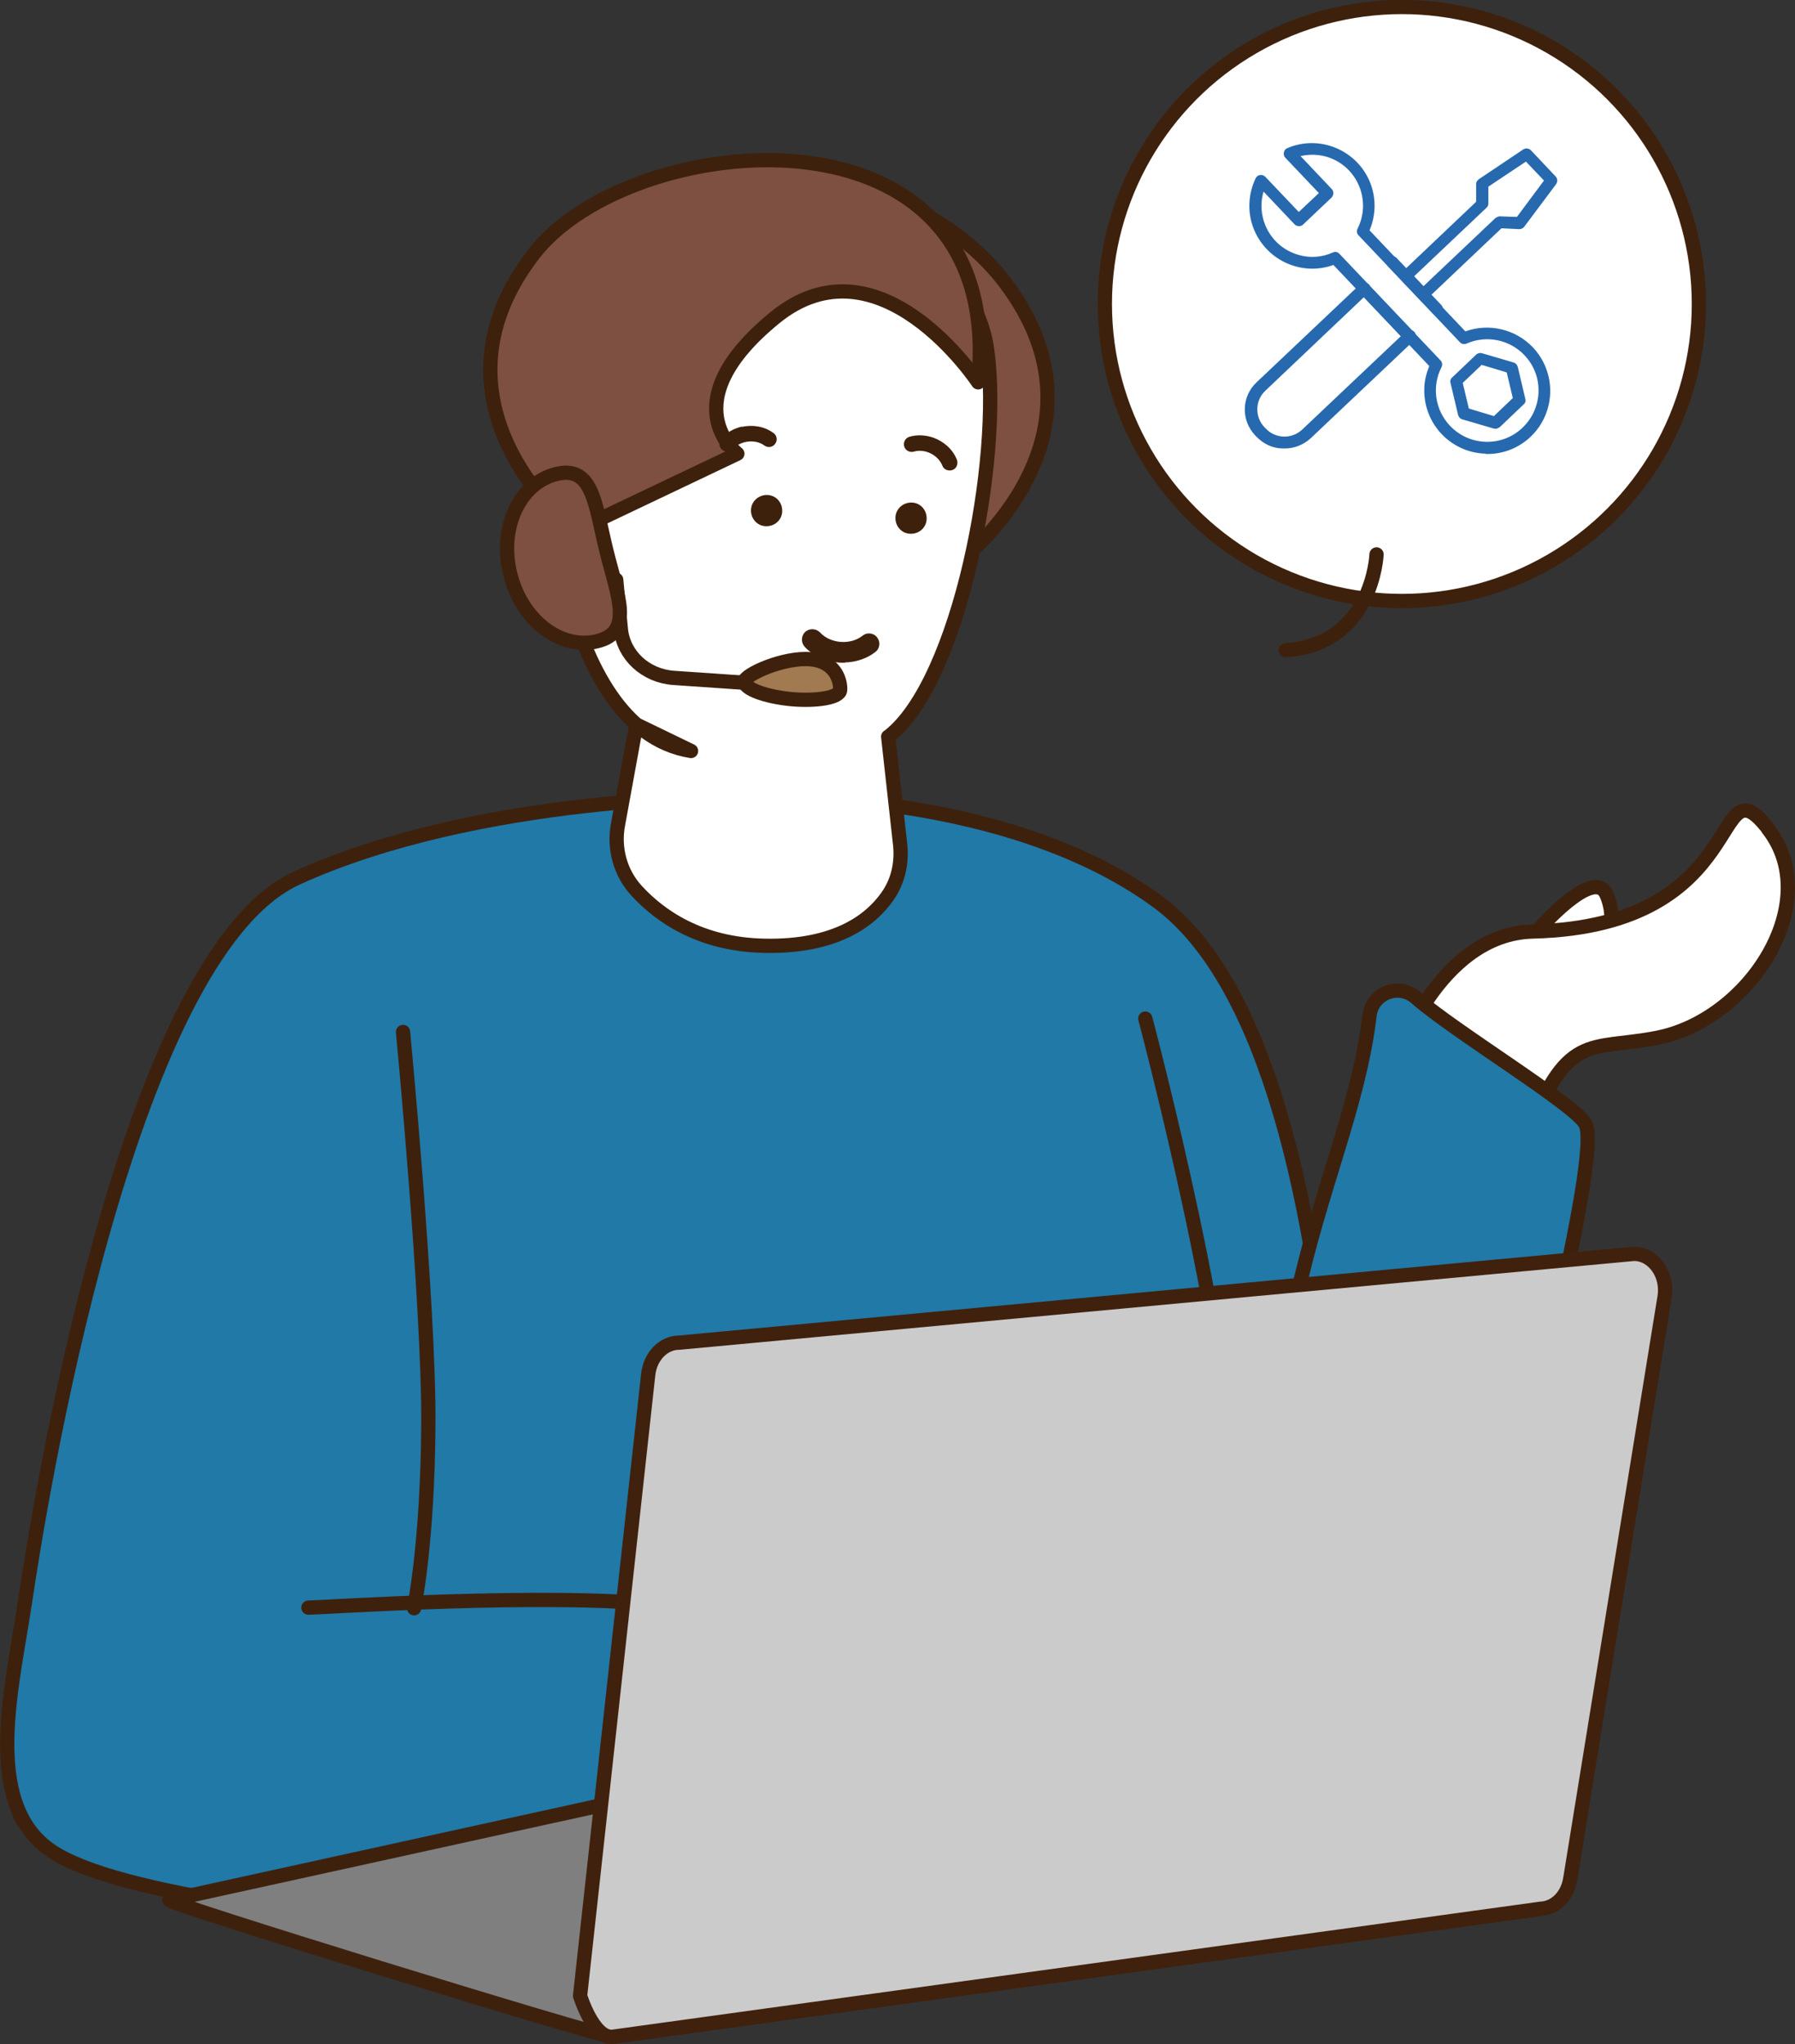
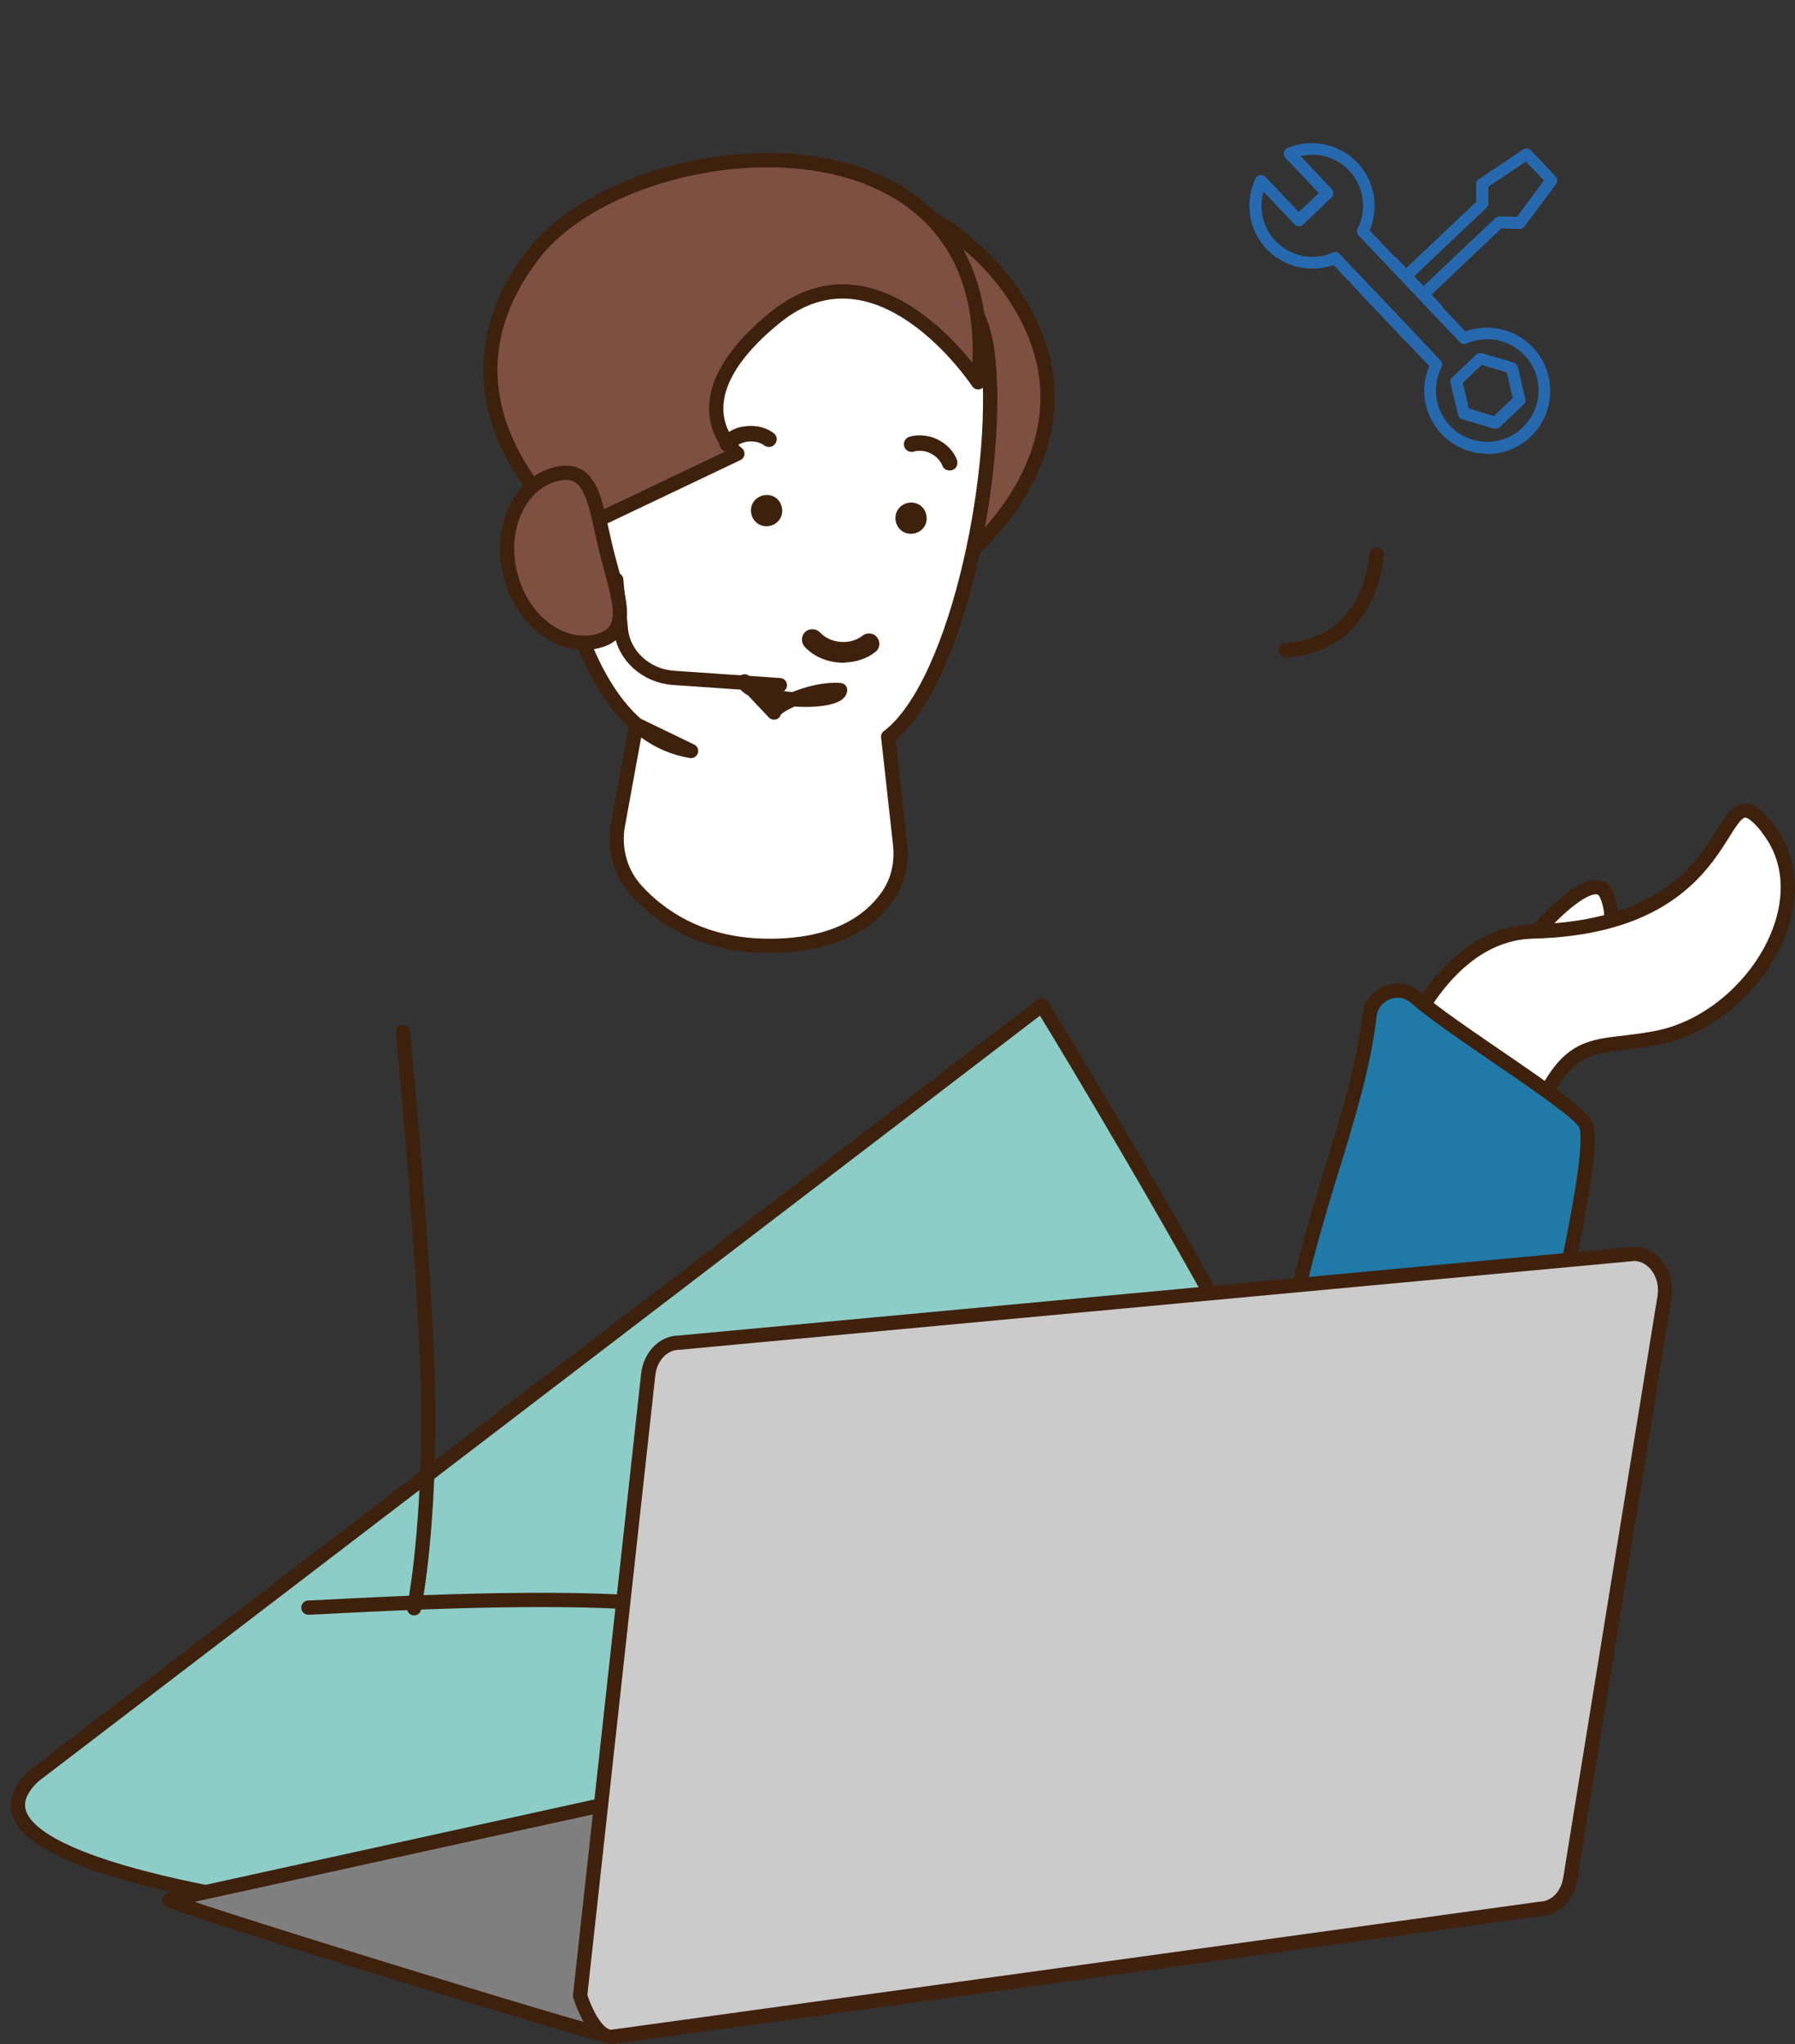
<svg xmlns="http://www.w3.org/2000/svg" id="_レイヤー_2" data-name="レイヤー 2" viewBox="0 0 61.64 70.2">
  <rect x="0" y="0" width="61.64" height="70.2" fill="#333333" stroke="none" />
  <defs>
    <style>
      .cls-1 {
        fill: #2079a7;
      }

      .cls-1, .cls-2, .cls-3, .cls-4, .cls-5, .cls-6, .cls-7, .cls-8 {
        stroke-linecap: round;
        stroke-linejoin: round;
        stroke-width: .49px;
      }

      .cls-1, .cls-2, .cls-3, .cls-4, .cls-5, .cls-6, .cls-8 {
        stroke: #3e210d;
      }

      .cls-2 {
        fill: #8ccdc7;
      }

      .cls-3 {
        fill: #a17a51;
      }

      .cls-4 {
        fill: #7e5042;
      }

      .cls-5 {
        fill: #fff;
      }

      .cls-6 {
        fill: #7f7f80;
      }

      .cls-7 {
        fill: #cbcbcb;
        stroke: #40210d;
      }

      .cls-8 {
        fill: none;
      }

      .cls-9 {
        fill: #2769af;
      }

      .cls-9, .cls-10 {
        stroke-width: 0px;
      }

      .cls-10 {
        fill: #3e210d;
      }
    </style>
  </defs>
  <g id="_レイヤー_1-2" data-name="レイヤー 1">
    <g>
      <g>
        <path class="cls-2" d="m1.16,60.99c-4.38,4.09,18.91,5.95,24.89,5.52,15.02-1.1,22.46-2.61,22.89-5.17.71-4.23-13.16-26.82-13.16-26.82L1.16,60.99Z" />
        <path class="cls-4" d="m21.28,12.76s1.19-4.64,4.76-1.68c3.57,2.96,1.43,5.42,1.43,5.42l5.57,2.71s5.46-4.23,1.48-9.5c-3.29-4.35-11.96-5.83-13.24,3.05Z" />
-         <path class="cls-1" d="m46.12,62.9c-.1-.42,1.3-26.29-6.36-31.93-5.59-4.11-14.62-3.6-14.62-3.6,0,0-8.65-.08-14.94,2.78C4.32,32.82,1.3,52.02.87,54.94s-1.49,6.88.8,8.56,10.87,2.47,13.87,2.69c7.44.53,30.57-3.29,30.57-3.29Z" />
        <path class="cls-5" d="m30.52,25.29c2.41-1.87,3.9-9.48,3.38-13.27-.52-3.79-5.5-5.73-10.83-4.47-5.33,1.27-4.31,7.99-4.31,7.99,0,0,.28,9.5,4.97,10.25l-1.88-.91-.63,3.45c-.15.81.08,1.65.64,2.26.78.85,2.16,1.85,4.4,1.89,2.45.05,3.64-.88,4.21-1.69.37-.52.51-1.16.44-1.79l-.41-3.7Z" />
        <path class="cls-4" d="m33.59,13.13s-3.39-5.15-6.98-2.22-1.29,4.67-1.29,4.67l-5.59,2.66s-5.43-4.28-1.41-9.51c3.32-4.33,16.29-5.57,15.27,4.4Z" />
        <path class="cls-8" d="m21.16,19.91l.16,1.7c.09.9.85,1.6,1.81,1.67l3.65.25" />
        <path class="cls-4" d="m17.52,19.71c.39,1.59,1.73,2.62,2.99,2.31,1.26-.31.7-1.54.31-3.12-.39-1.59-.46-2.93-1.72-2.62s-1.97,1.85-1.58,3.43Z" />
-         <path class="cls-3" d="m25.57,23.4c-.02.25.69.52,1.6.61.91.08,1.66-.06,1.68-.31s-.11-.98-1.02-1.06c-.91-.08-2.25.52-2.27.77Z" />
-         <path class="cls-8" d="m39.33,34.98s3.31,12.46,2.9,16.77c-.41,4.31-1.66,6.44-1.66,6.44" />
+         <path class="cls-3" d="m25.57,23.4c-.02.25.69.52,1.6.61.91.08,1.66-.06,1.68-.31c-.91-.08-2.25.52-2.27.77Z" />
        <path class="cls-5" d="m55.09,32.78s.51-1.11.07-2.07c-.44-.96-2.34,1.23-2.34,1.23" />
        <path class="cls-5" d="m60.71,28.46c1.96,2.5-.6,6.55-3.8,7.18-2.35.46-3.13-.27-4.52,3.56-.47,1.28-4.48-2.67-4.48-2.67,0,0,1.43-4.46,4.73-4.54,7.58-.19,6.11-6.04,8.08-3.53Z" />
        <path class="cls-1" d="m47.03,34.87c.09-.77,1.01-1.12,1.59-.61,1.29,1.14,5.43,3.65,5.82,4.33.62,1.08-2.53,12.51-2.24,13.25s-6.38,11.56-7.19,8.25c-3.34-13.54,1.31-19.13,2.02-25.22Z" />
        <path class="cls-8" d="m13.84,35.44s.89,9.32.87,13.43c-.02,4.11-.49,6.36-.49,6.36" />
        <path class="cls-8" d="m10.59,55.21c.43,0,8.22-.53,12.19-.09,3.97.44,5.52,1.72,5.52,1.72" />
        <path class="cls-6" d="m52.5,62.86s-11.52-5.16-12.2-5.18l-34.47,7.57c-.54-.02,14.79,4.7,15.2,4.7l31.89-4.4c.5,0-.52-2.21-.42-2.7Z" />
        <path class="cls-7" d="m53.92,64.54l3.24-19.99c.13-.77-.38-1.49-1.05-1.49l-32.79,3.05c-.54,0-.99.47-1.06,1.09l-2.34,21.34s.44,1.44,1.1,1.41l31.89-4.4c.5-.02.92-.44,1.01-1.02Z" />
        <path class="cls-10" d="m30.75,17.75c.02-.29.28-.51.58-.49s.51.28.49.58-.28.51-.58.49-.51-.28-.49-.58Z" />
        <path class="cls-10" d="m25.79,17.49c.02-.29.28-.51.58-.49s.51.28.49.58-.28.51-.58.49-.51-.28-.49-.58Z" />
        <path class="cls-10" d="m32.05,15.03c-.26-.09-.55-.11-.82-.03-.14.04-.22.19-.18.33.04.14.19.22.33.18.38-.11.83.11.98.48.05.14.21.2.35.15.14-.05.2-.21.15-.35-.14-.36-.45-.63-.81-.76Z" />
        <path class="cls-10" d="m29.02,22.75c.37-.01.75-.13,1.04-.36.16-.12.18-.35.06-.5-.12-.16-.35-.18-.5-.06-.41.33-1.1.28-1.46-.11-.14-.14-.36-.15-.51-.02-.14.14-.15.36-.02.51.35.38.87.56,1.38.55Z" />
        <path class="cls-10" d="m25.48,14.65c-.27.06-.53.2-.71.41-.1.11-.09.28.02.38.11.1.28.09.38-.02.26-.29.77-.35,1.08-.12.12.09.29.06.37-.06.09-.12.06-.29-.06-.37-.31-.23-.71-.29-1.09-.21Z" />
      </g>
      <g>
-         <circle class="cls-5" cx="48.14" cy="10.44" r="10.2" />
        <path class="cls-9" d="m51.02,15.58c-1.2-.03-2.14-1.03-2.11-2.22,0-.27.07-.54.17-.79l-3.29-3.47c-1.12.4-2.35-.18-2.76-1.3-.2-.55-.16-1.16.09-1.68.05-.1.17-.14.27-.09.02.01.04.02.06.04l1.15,1.21.69-.65-1.15-1.21c-.08-.08-.07-.21,0-.29.02-.02.04-.03.06-.04,1.09-.47,2.36.04,2.83,1.13.23.54.23,1.15,0,1.69l3.29,3.47c.81-.29,1.72-.08,2.32.55.82.87.79,2.24-.08,3.07-.42.4-.98.61-1.55.59Zm-5.17-6.93c.05,0,.1.02.14.06l3.48,3.67c.06.06.07.16.03.23-.34.67-.22,1.47.29,2.01.67.71,1.79.74,2.49.07.71-.67.74-1.79.07-2.49-.51-.54-1.31-.7-1.99-.4-.08.03-.17.02-.23-.05l-3.48-3.67c-.06-.06-.07-.15-.03-.23.43-.86.09-1.91-.77-2.35-.37-.19-.79-.23-1.19-.14l1.07,1.13c.08.08.07.21,0,.29h0s-.98.93-.98.93c-.08.08-.21.07-.29,0h0s-1.07-1.13-1.07-1.13c-.27.93.26,1.9,1.19,2.17.39.12.82.09,1.19-.08.03-.01.06-.02.09-.02Z" />
        <path class="cls-9" d="m51.35,14.72s-.04,0-.05,0l-1.09-.32c-.07-.02-.12-.08-.14-.15l-.26-1.1c-.02-.07,0-.14.06-.19l.82-.78c.05-.05.13-.07.2-.05l1.09.32c.07.02.12.08.14.15l.26,1.1c.02.07,0,.14-.06.19l-.82.78s-.09.06-.15.06Zm-.91-.69l.86.26.65-.62-.21-.88-.86-.26-.65.62.21.88Z" />
        <path class="cls-9" d="m49.34,10.82c-.05,0-.1-.02-.14-.06l-1.54-1.62c-.08-.08-.07-.21,0-.29.08-.08.21-.07.29,0l1.54,1.62c.08.08.07.21,0,.29-.04.04-.09.06-.14.06Z" />
-         <path class="cls-9" d="m44.05,15.4c-.34,0-.66-.15-.9-.4l-.05-.05c-.49-.52-.47-1.33.05-1.82,0,0,0,0,0,0l3.56-3.37c.08-.08.21-.07.29,0s.07.21,0,.29h0s-3.55,3.37-3.55,3.37c-.35.33-.37.89-.03,1.25l.05.05c.33.35.89.37,1.25.03l3.56-3.37c.08-.07.21-.07.29.02.07.08.07.2,0,.28l-3.56,3.37c-.25.23-.58.36-.92.35Z" />
        <path class="cls-9" d="m48.37,11.74c-.05,0-.1-.02-.14-.06l-1.54-1.62c-.07-.08-.07-.21.02-.29.08-.07.2-.07.28,0l1.54,1.62c.08.08.07.21,0,.29-.04.04-.09.06-.14.06Z" />
        <path class="cls-9" d="m48.87,10.32c-.05,0-.1-.02-.14-.06l-.59-.62c-.08-.08-.07-.21,0-.29l2.55-2.42v-.61c0-.07.04-.13.1-.17l1.52-1.02c.08-.05.19-.04.26.03l.85.9c.07.07.07.18.02.26l-1.1,1.47c-.04.05-.1.08-.17.08l-.61-.03-2.55,2.42s-.09.06-.14.06Zm-.3-.82l.31.33,2.47-2.34s.09-.06.15-.06l.59.02.93-1.25-.62-.65-1.29.86v.59c0,.05-.03.11-.07.14l-2.47,2.34Z" />
        <path class="cls-8" d="m47.27,19.04s-.12,3.09-3.12,3.29" />
      </g>
    </g>
  </g>
</svg>